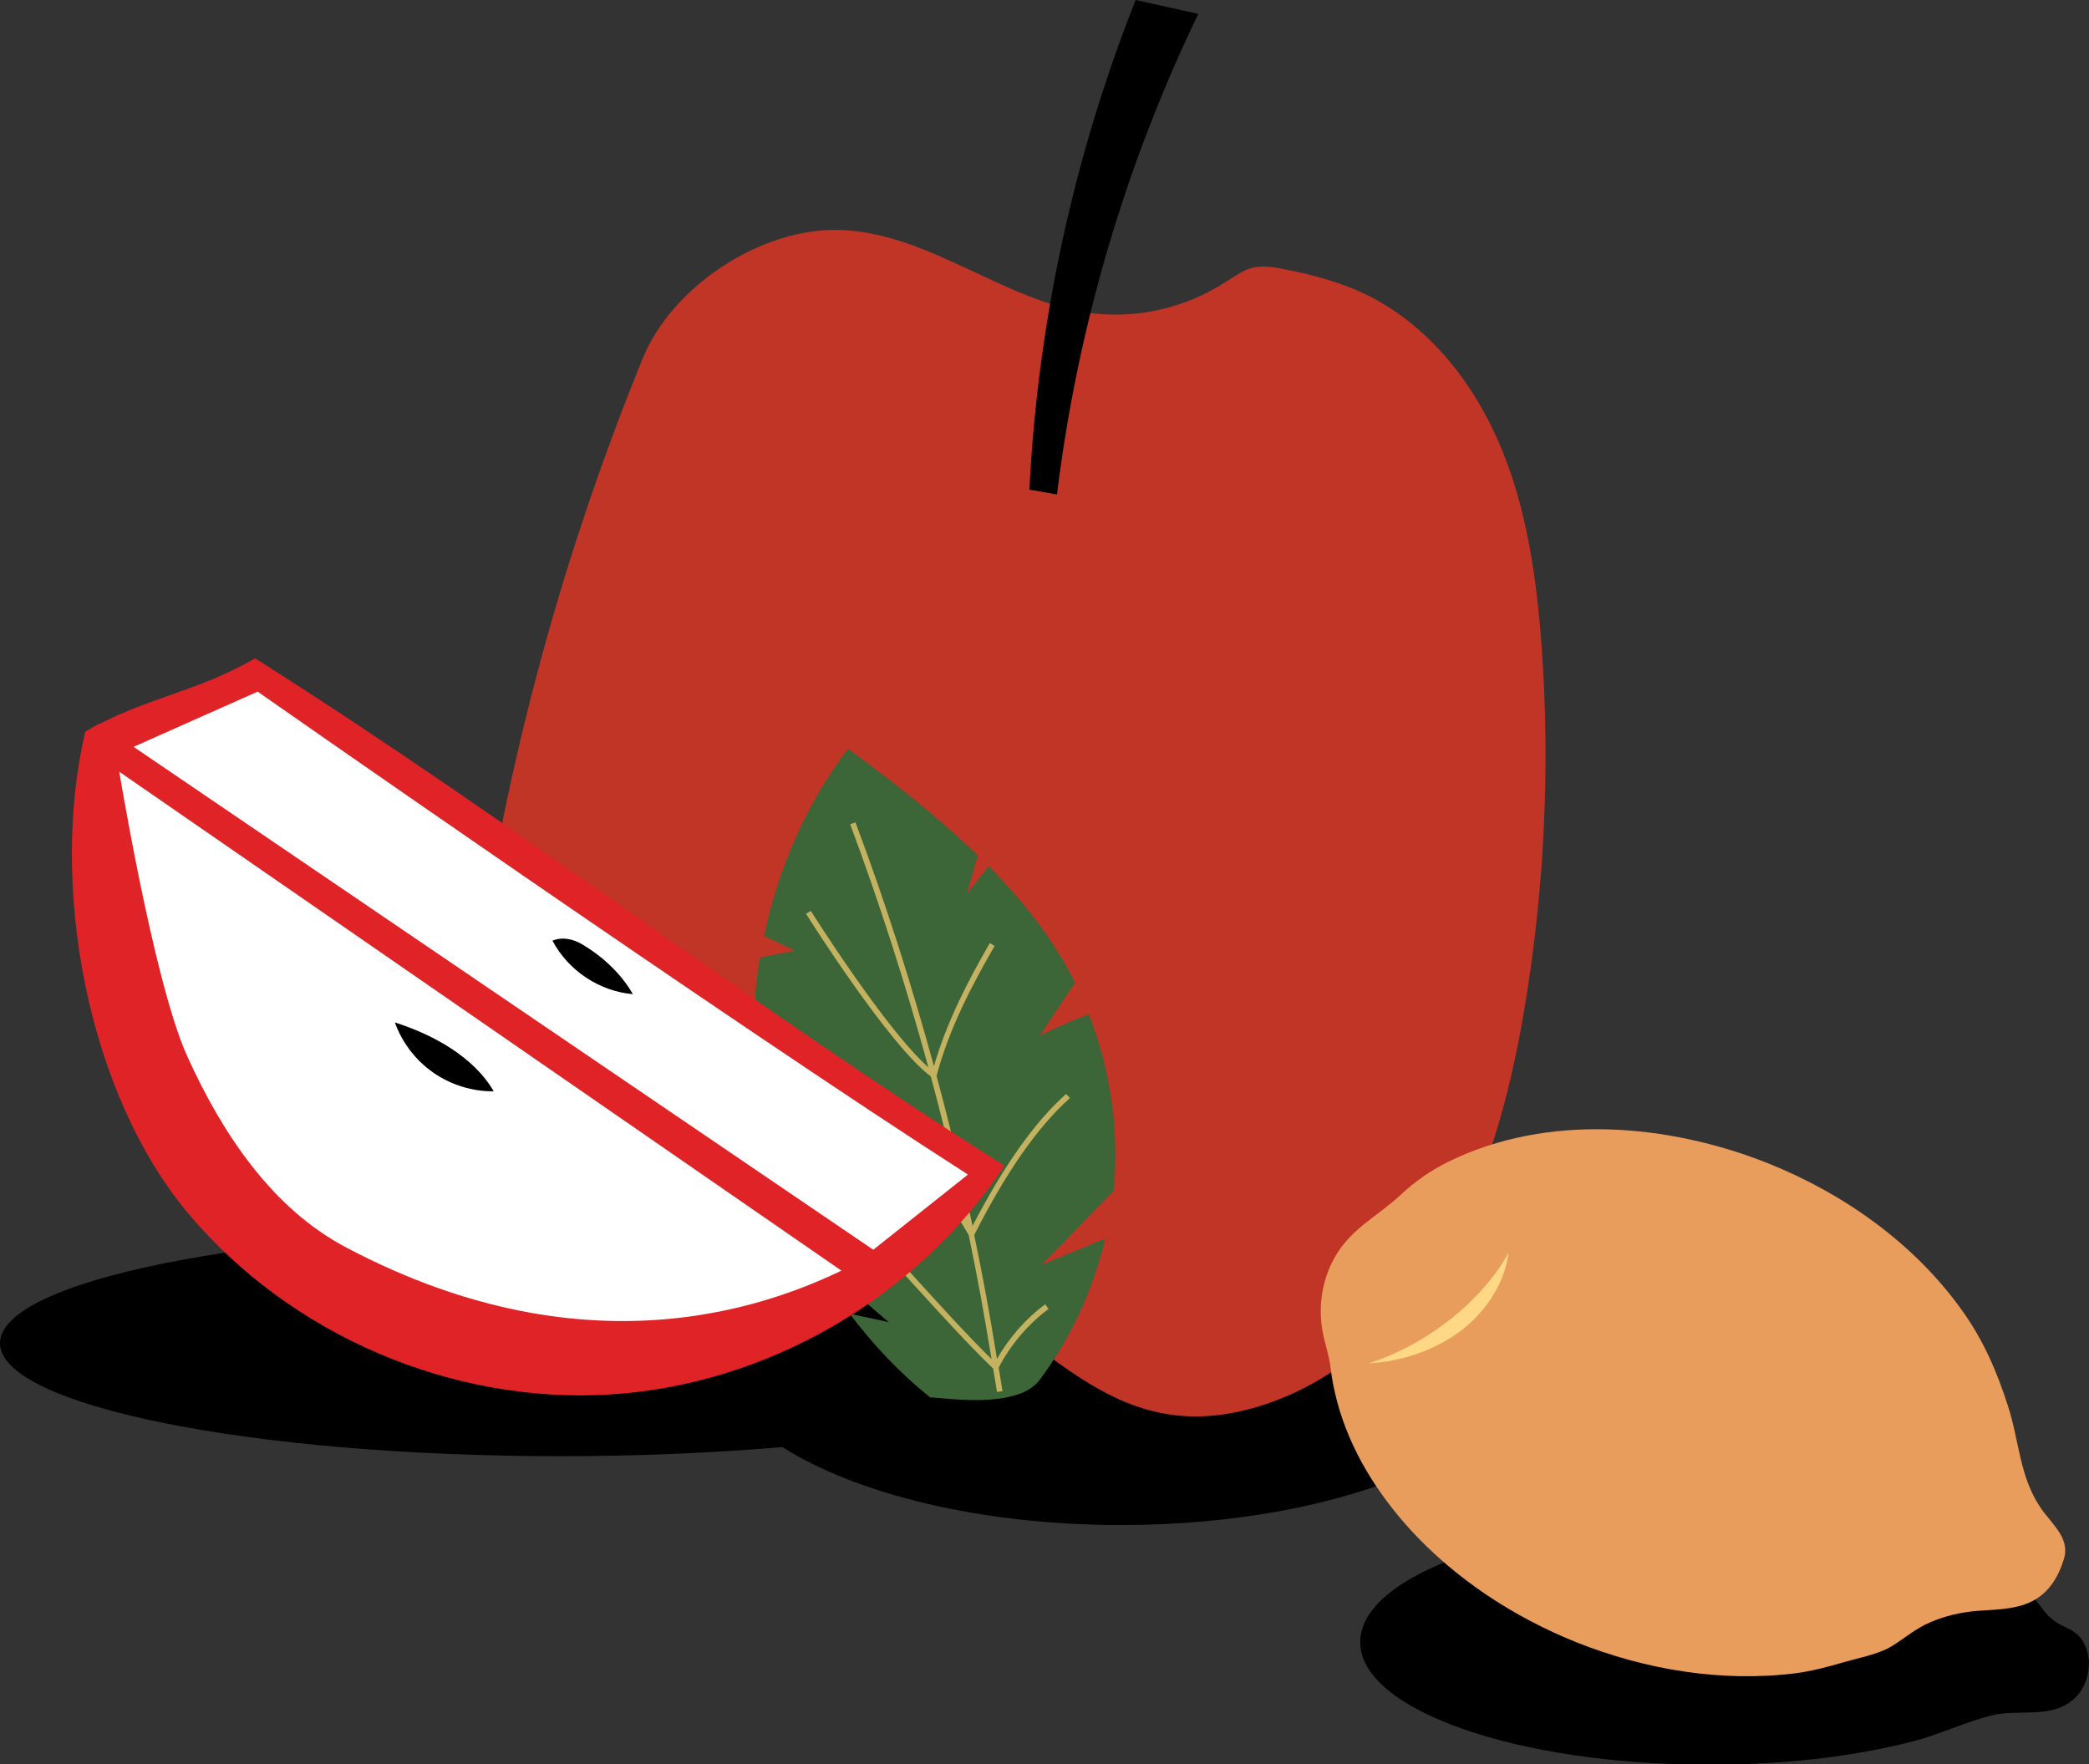
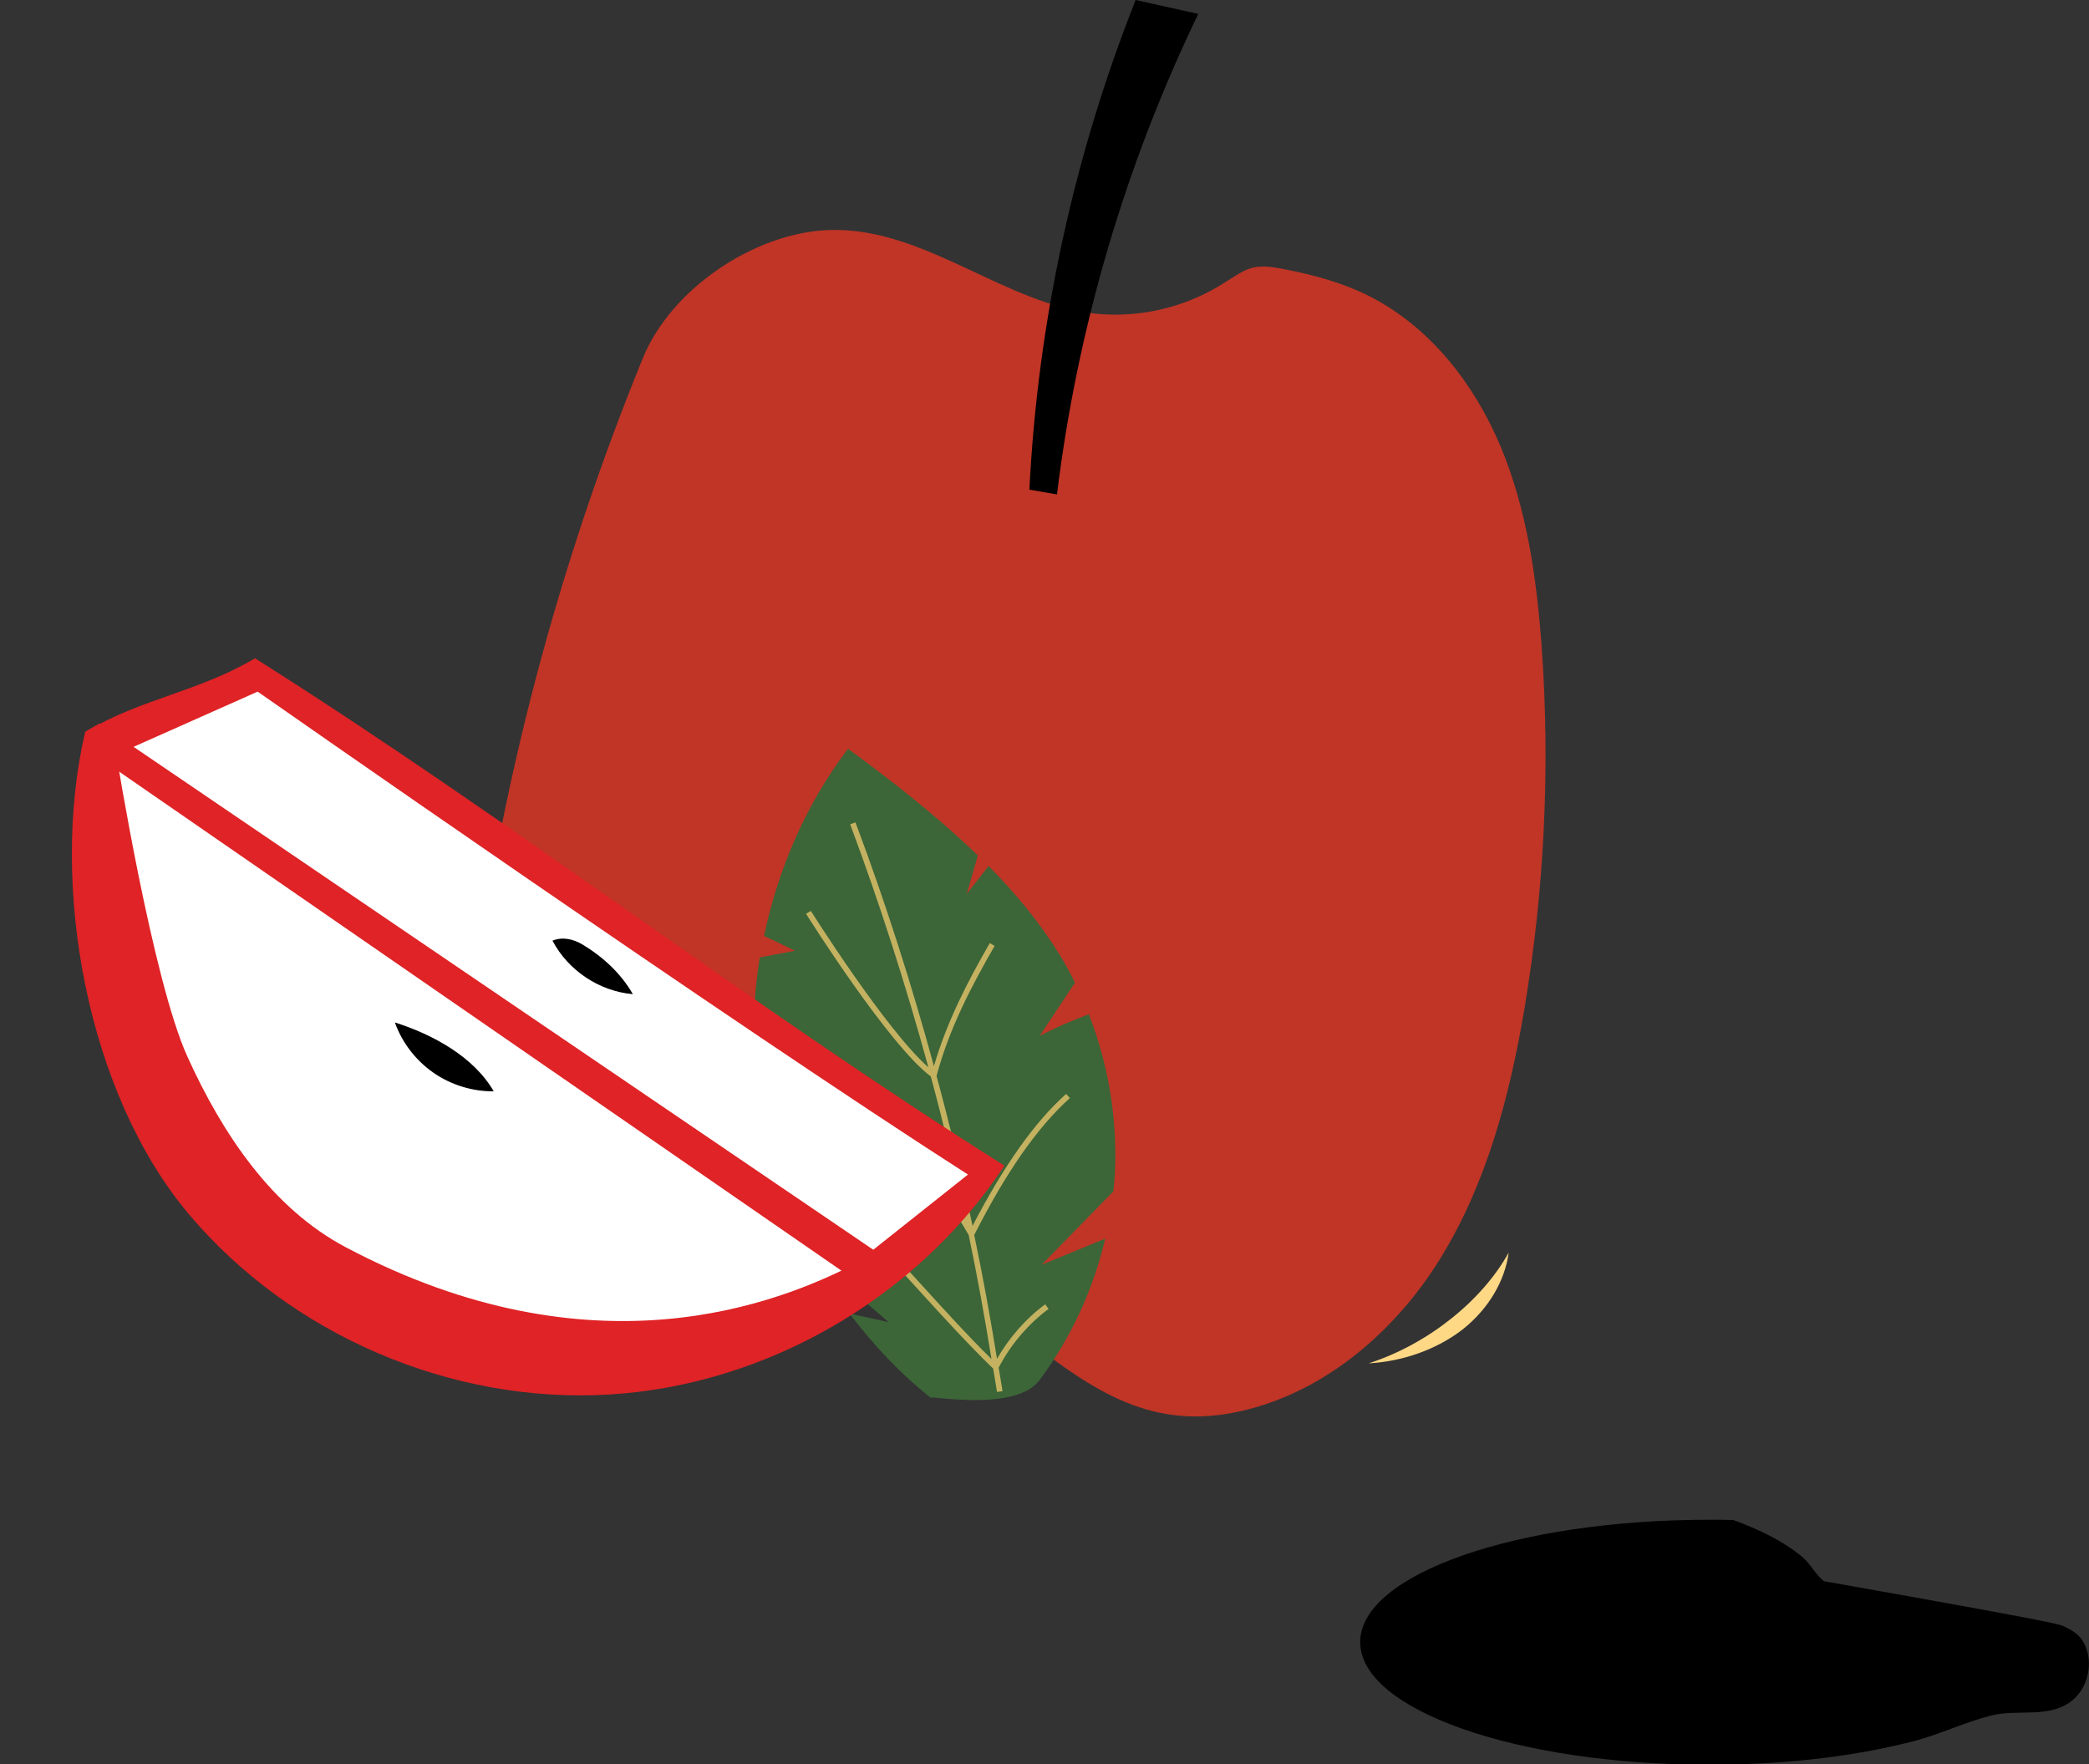
<svg xmlns="http://www.w3.org/2000/svg" version="1.1" id="Layer_1" x="0px" y="0px" viewBox="0 0 87.08 73.54" style="enable-background:new 0 0 87.08 73.54;" xml:space="preserve">
  <rect x="0" y="0" width="87.08" height="73.54" fill="#333333" stroke="none" />
  <style type="text/css">
	.st0{fill:#C03526;}
	.st1{fill:#E99D5C;}
	.st2{fill:#FFD885;}
	.st3{fill:#3C6638;}
	.st4{fill:#C4B261;}
	.st5{fill:#DF2326;}
	.st6{fill:#FFFFFF;}
	.st7{fill:none;}
</style>
-   <path d="M86.03,67.79c0.4,0.2,0.76,0.37,0.96,0.99c0.23,0.72-0.01,1.58-0.56,2.06c-0.96,0.83-2.32,0.38-3.43,0.67  c-1.07,0.27-2.11,0.77-3.19,1.06c-2.8,0.72-5.71,0.99-8.58,0.99c-8.02,0-14.53-2.29-14.53-5.11s6.5-5.1,14.53-5.1  c0.34,0,0.68,0,1.02,0.01c3.19,0.08,6.48,0.45,9.51,1.58c1.01,0.37,2.04,0.84,2.89,1.55c0.33,0.28,0.56,0.75,0.89,1  C85.69,67.62,85.86,67.71,86.03,67.79" />
-   <path d="M46.73,48.42c-5.85,0-11.01,1.29-14.12,3.25c-2.84-0.25-5.96-0.39-9.24-0.39C10.46,51.28,0,53.39,0,55.99  c0,2.6,10.46,4.71,23.37,4.71c3.28,0,6.41-0.14,9.24-0.38c3.11,1.96,8.27,3.25,14.12,3.25c9.51,0,17.22-3.39,17.22-7.58  C63.95,51.81,56.24,48.42,46.73,48.42" />
+   <path d="M86.03,67.79c0.4,0.2,0.76,0.37,0.96,0.99c0.23,0.72-0.01,1.58-0.56,2.06c-0.96,0.83-2.32,0.38-3.43,0.67  c-1.07,0.27-2.11,0.77-3.19,1.06c-2.8,0.72-5.71,0.99-8.58,0.99c-8.02,0-14.53-2.29-14.53-5.11s6.5-5.1,14.53-5.1  c0.34,0,0.68,0,1.02,0.01c1.01,0.37,2.04,0.84,2.89,1.55c0.33,0.28,0.56,0.75,0.89,1  C85.69,67.62,85.86,67.71,86.03,67.79" />
  <path class="st0" d="M26.8,14.92c-3.56,8.72-5.98,17.9-7.15,27.24c-0.36,2.81-0.59,5.72,0.23,8.43c0.82,2.71,2.91,5.21,5.7,5.72  c3.63,0.67,7.01-2.08,10.68-2.48c2.19-0.24,4.47,0.4,6.22,1.75c2.91,2.26,5.3,4,8.92,3.31c3.62-0.7,6.68-3.27,8.62-6.4  s2.9-6.76,3.52-10.4c0.84-5.01,1.09-10.12,0.72-15.19c-0.21-2.82-0.61-5.66-1.7-8.27c-1.09-2.61-2.93-4.98-5.45-6.27  c-1.14-0.58-2.38-0.91-3.63-1.15c-1.41-0.28-1.54,0.05-2.71,0.74c-1.74,1.03-3.87,1.41-5.86,1.01c-3.54-0.71-6.68-3.53-10.42-3.37  C31.37,9.74,27.97,12.07,26.8,14.92" />
  <path d="M49.95,0.58c-3.04,6.3-5.04,13.09-5.89,20.03l-1.15-0.2C43.26,13.43,44.76,6.5,47.34,0L49.95,0.58z" />
-   <path class="st1" d="M85.07,62.86c0.05,0.08,0.11,0.16,0.17,0.23c0.5,0.63,1.03,1.15,0.79,1.91c-0.68,2.19-2.29,2.04-3.65,2.15  c-0.66,0.06-1.31,0.21-1.91,0.47c-0.62,0.26-1.07,0.67-1.63,1.01c-0.55,0.33-1.34,0.47-1.96,0.65c-0.67,0.2-1.36,0.38-2.05,0.47  c-3.08,0.38-6.24-0.15-9.11-1.29c-2.61-1.05-5.04-2.63-6.95-4.72c-1.38-1.52-2.5-3.32-3.03-5.31c-0.12-0.46-0.22-0.92-0.27-1.39  c-0.06-0.53-0.23-0.98-0.33-1.5c-0.22-1.13-0.01-2.35,0.62-3.33c0.68-1.06,1.72-1.56,2.6-2.38c0.62-0.58,1.27-1.04,2.05-1.42  c4.11-2.01,9.14-1.57,13.29,0.08c3.17,1.27,6.11,3.35,8.1,6.15c0.88,1.23,1.44,2.53,1.9,3.96C84.18,60.08,84.18,61.56,85.07,62.86" />
  <path class="st2" d="M62.89,52.21c-0.16,1.2-0.85,2.35-1.9,3.19c-1.06,0.83-2.48,1.35-3.94,1.43C59.52,56.04,61.8,54.2,62.89,52.21" />
  <path class="st3" d="M45.39,42.28c-0.7,0.26-1.39,0.55-2.05,0.9c0.49-0.74,0.98-1.48,1.47-2.22c-0.2-0.4-0.41-0.8-0.65-1.18  c-0.82-1.33-1.83-2.55-2.95-3.68c-0.3,0.39-0.61,0.77-0.91,1.16c0.15-0.53,0.31-1.07,0.46-1.6c-1.68-1.63-3.56-3.09-5.41-4.45  c-1.74,2.29-2.91,4.99-3.5,7.8l1.29,0.62c-0.49,0.09-0.98,0.19-1.47,0.28c-0.22,1.36-0.3,2.75-0.23,4.12  c1.22,1.2,2.35,2.49,3.35,3.89c-0.96-0.57-1.98-1.04-3.03-1.42c0.37,1.99,1.05,3.92,2.01,5.7c1.07,0.99,2.16,1.96,3.27,2.91  c-0.54-0.12-1.08-0.23-1.62-0.35c0.98,1.3,2.1,2.49,3.37,3.5c0.1-0.08,3.55,0.59,4.54-0.73c1.31-1.75,2.24-3.77,2.74-5.9  c-0.88,0.36-1.77,0.73-2.65,1.09c1-1.02,1.99-2.04,2.99-3.06c0.03-0.29,0.06-0.58,0.07-0.88C46.57,46.56,46.19,44.34,45.39,42.28" />
  <path class="st4" d="M44.6,45.77l-0.16-0.17c-1.33,1.19-2.6,3-3.9,5.5c-0.44-2.1-0.94-4.18-1.5-6.25c0.52-1.97,1.47-3.77,2.42-5.42  l-0.2-0.12c-0.9,1.56-1.79,3.27-2.33,5.13c-0.94-3.44-2.02-6.83-3.27-10.16l-0.22,0.08c1.24,3.32,2.32,6.71,3.26,10.13  c-1.76-1.54-4.87-6.47-4.9-6.52l-0.2,0.12c0.14,0.23,3.47,5.49,5.2,6.78c0.53,1.96,1,3.93,1.43,5.91c-1.14-1.85-2.81-4.15-4.87-5.68  l-0.14,0.19c2.25,1.67,4.05,4.28,5.16,6.19c0.36,1.72,0.67,3.44,0.95,5.17c-0.97-0.95-1.93-2.01-2.86-3.03  c-1.01-1.11-2.06-2.27-3.12-3.28l-0.16,0.17c1.05,1.01,2.1,2.16,3.11,3.27c1.01,1.11,2.05,2.25,3.1,3.27  c0.05,0.32,0.11,0.65,0.16,0.97l0.23-0.03c-0.05-0.33-0.11-0.66-0.16-0.98c0.48-0.94,1.24-1.83,2.08-2.45l-0.14-0.19  c-0.8,0.58-1.51,1.4-2.01,2.27c-0.28-1.73-0.59-3.45-0.95-5.16C41.95,48.84,43.25,46.98,44.6,45.77" />
  <path class="st5" d="M41.87,48.59c-3.62,5.5-9.92,9.15-16.49,9.54c-6.57,0.39-13.26-2.48-17.51-7.52  c-4.24-5.04-5.82-13.69-4.32-20.1c2.36-1.4,4.72-1.67,7.08-3.07C21.28,34.16,31.22,41.88,41.87,48.59" />
  <path class="st6" d="M14.45,52.01c10.26,5.41,17.98,2.33,21.24,0.65l4.66-3.7c-9.84-6.3-29.61-20.13-29.61-20.13l-5.89,2.62  c0,0,1.51,9.4,2.96,12.59C9.26,47.24,11.34,50.38,14.45,52.01" />
  <path class="st5" d="M4.14,30.16c-0.2,0.12-0.4,0.23-0.59,0.35l0,0c0.04,0.25,0.1,0.52,0.15,0.78l32.25,22.28  c0.22-0.11,0.99-1.11,0.99-1.11L4.14,30.16z" />
  <path d="M26.38,41.44c-1.4-0.12-2.7-0.99-3.35-2.23c0.42-0.17,0.86-0.07,1.25,0.16C25.13,39.88,25.89,40.58,26.38,41.44" />
  <path d="M20.58,45.49c-0.89,0.01-1.79-0.27-2.52-0.78c-0.73-0.51-1.3-1.25-1.6-2.09C18.04,43.12,19.75,44.05,20.58,45.49" />
-   <rect y="0" class="st7" width="87.08" height="73.54" />
</svg>